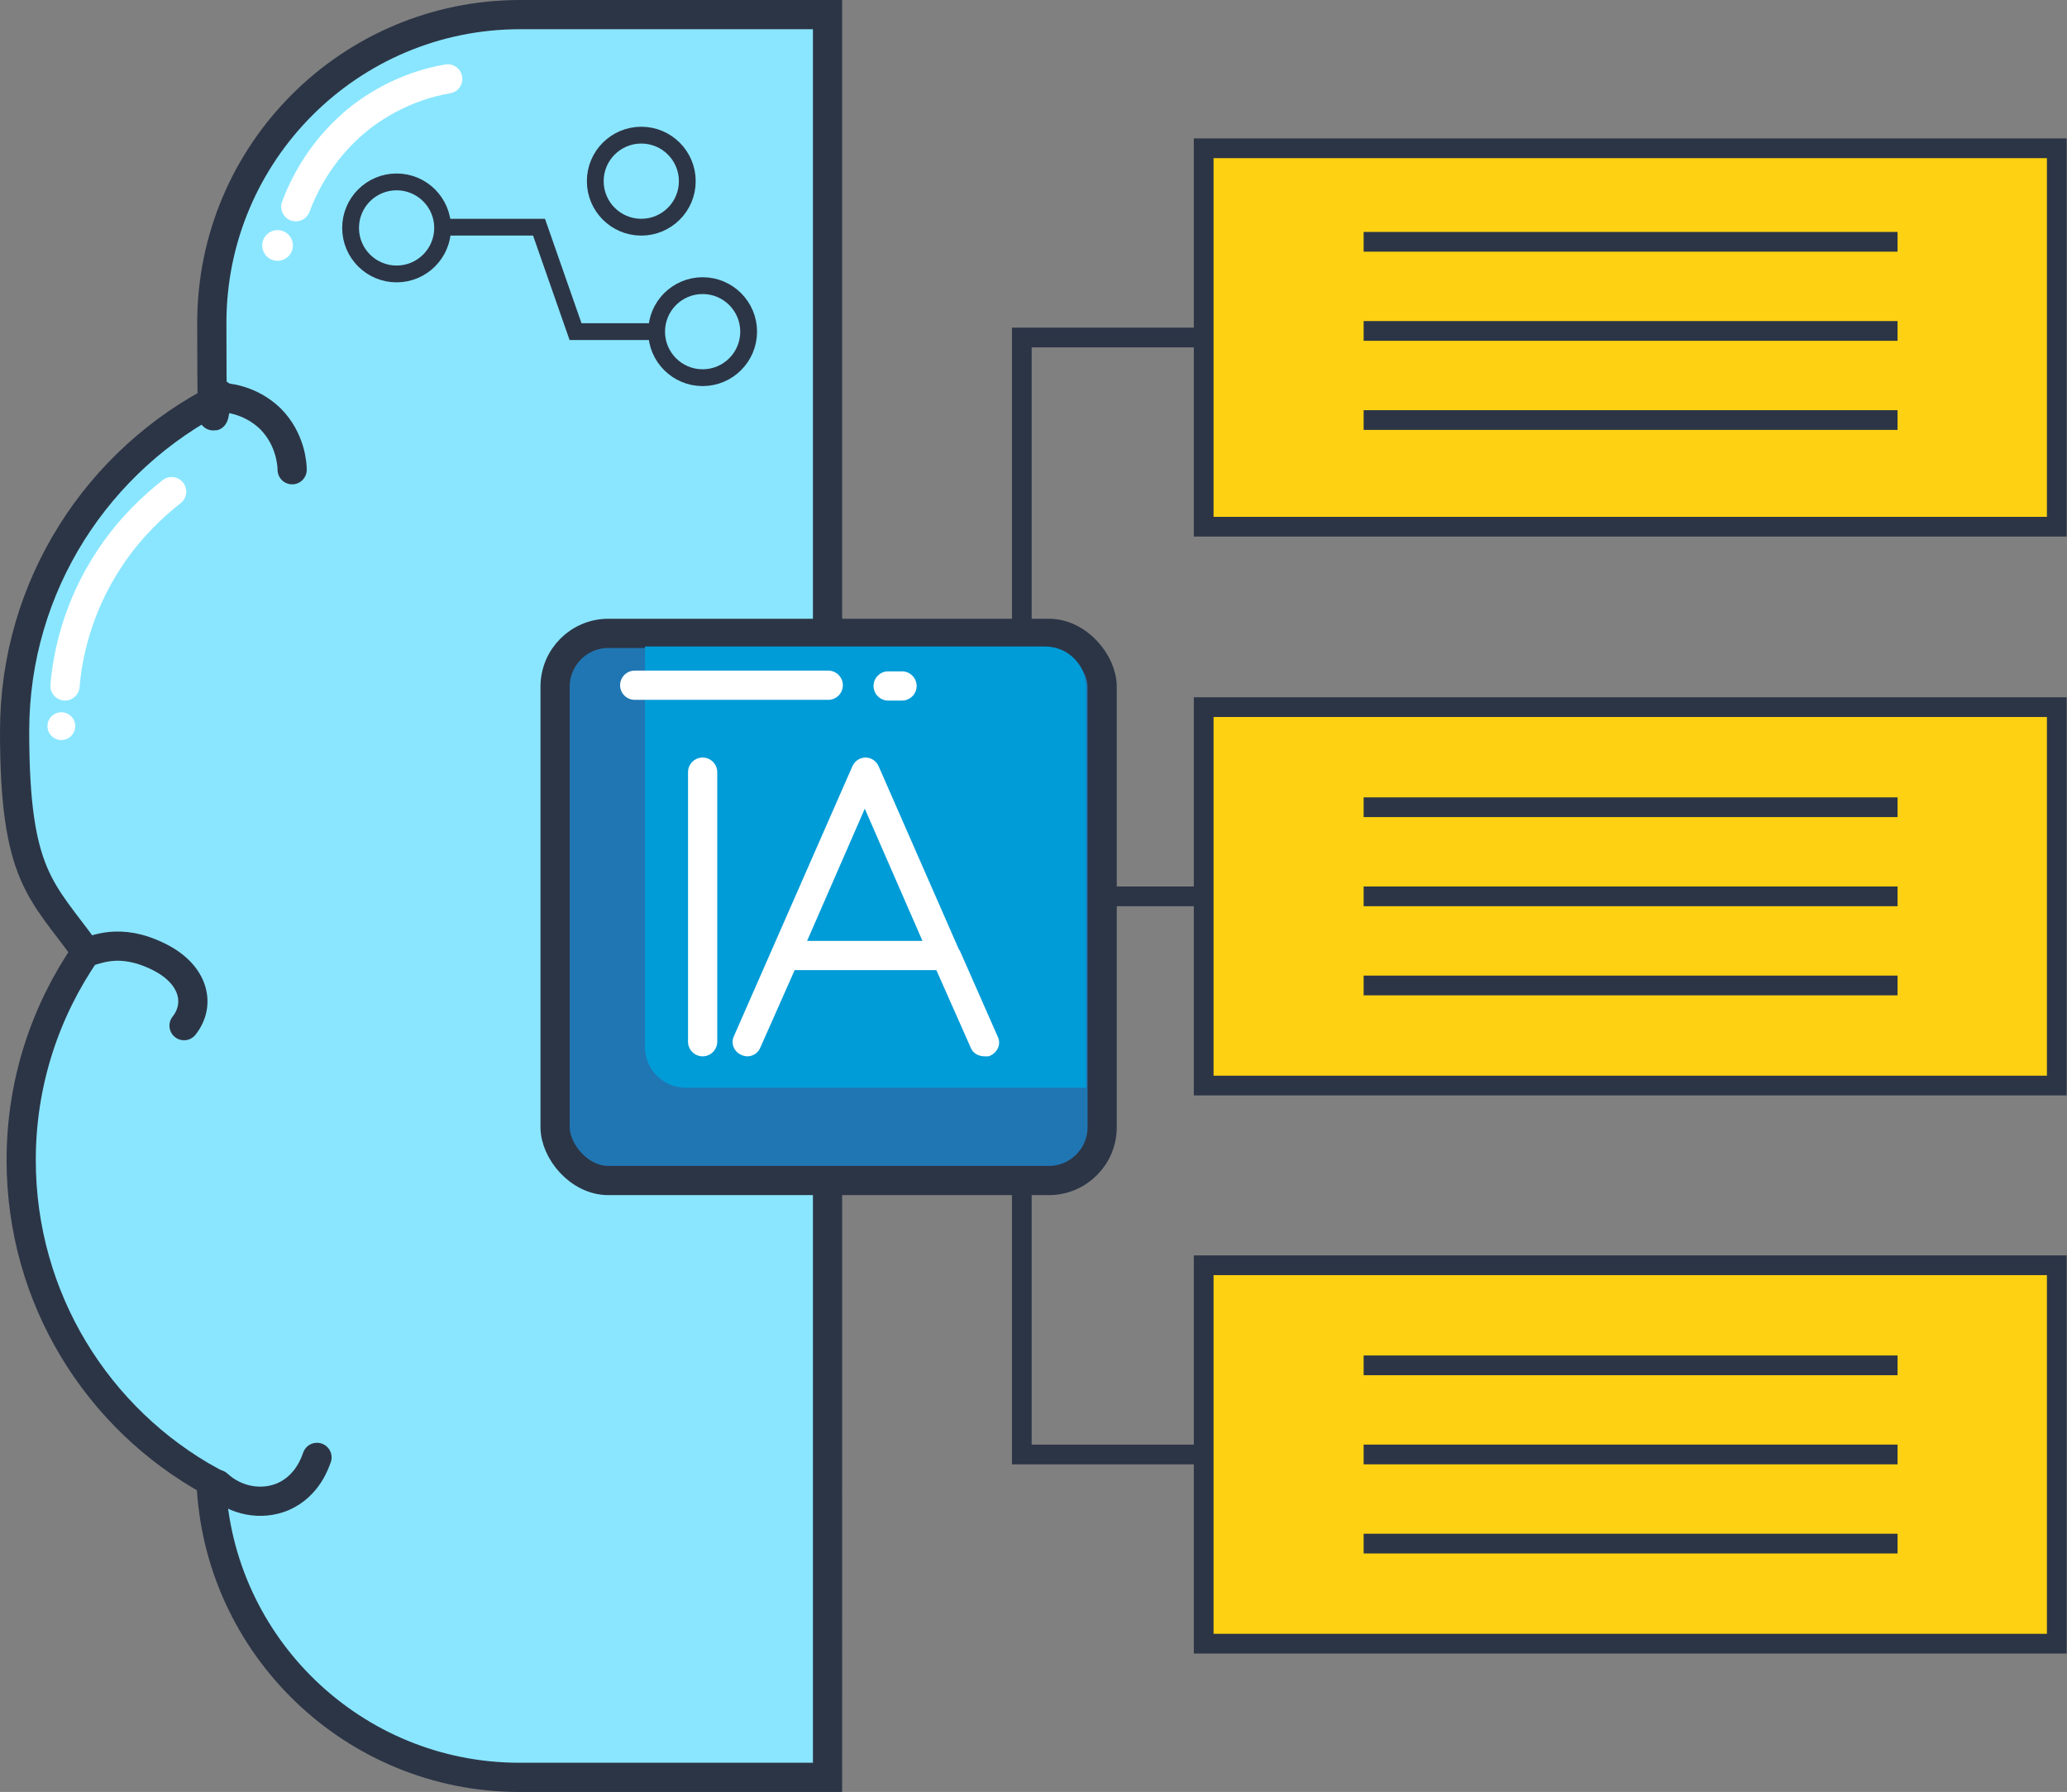
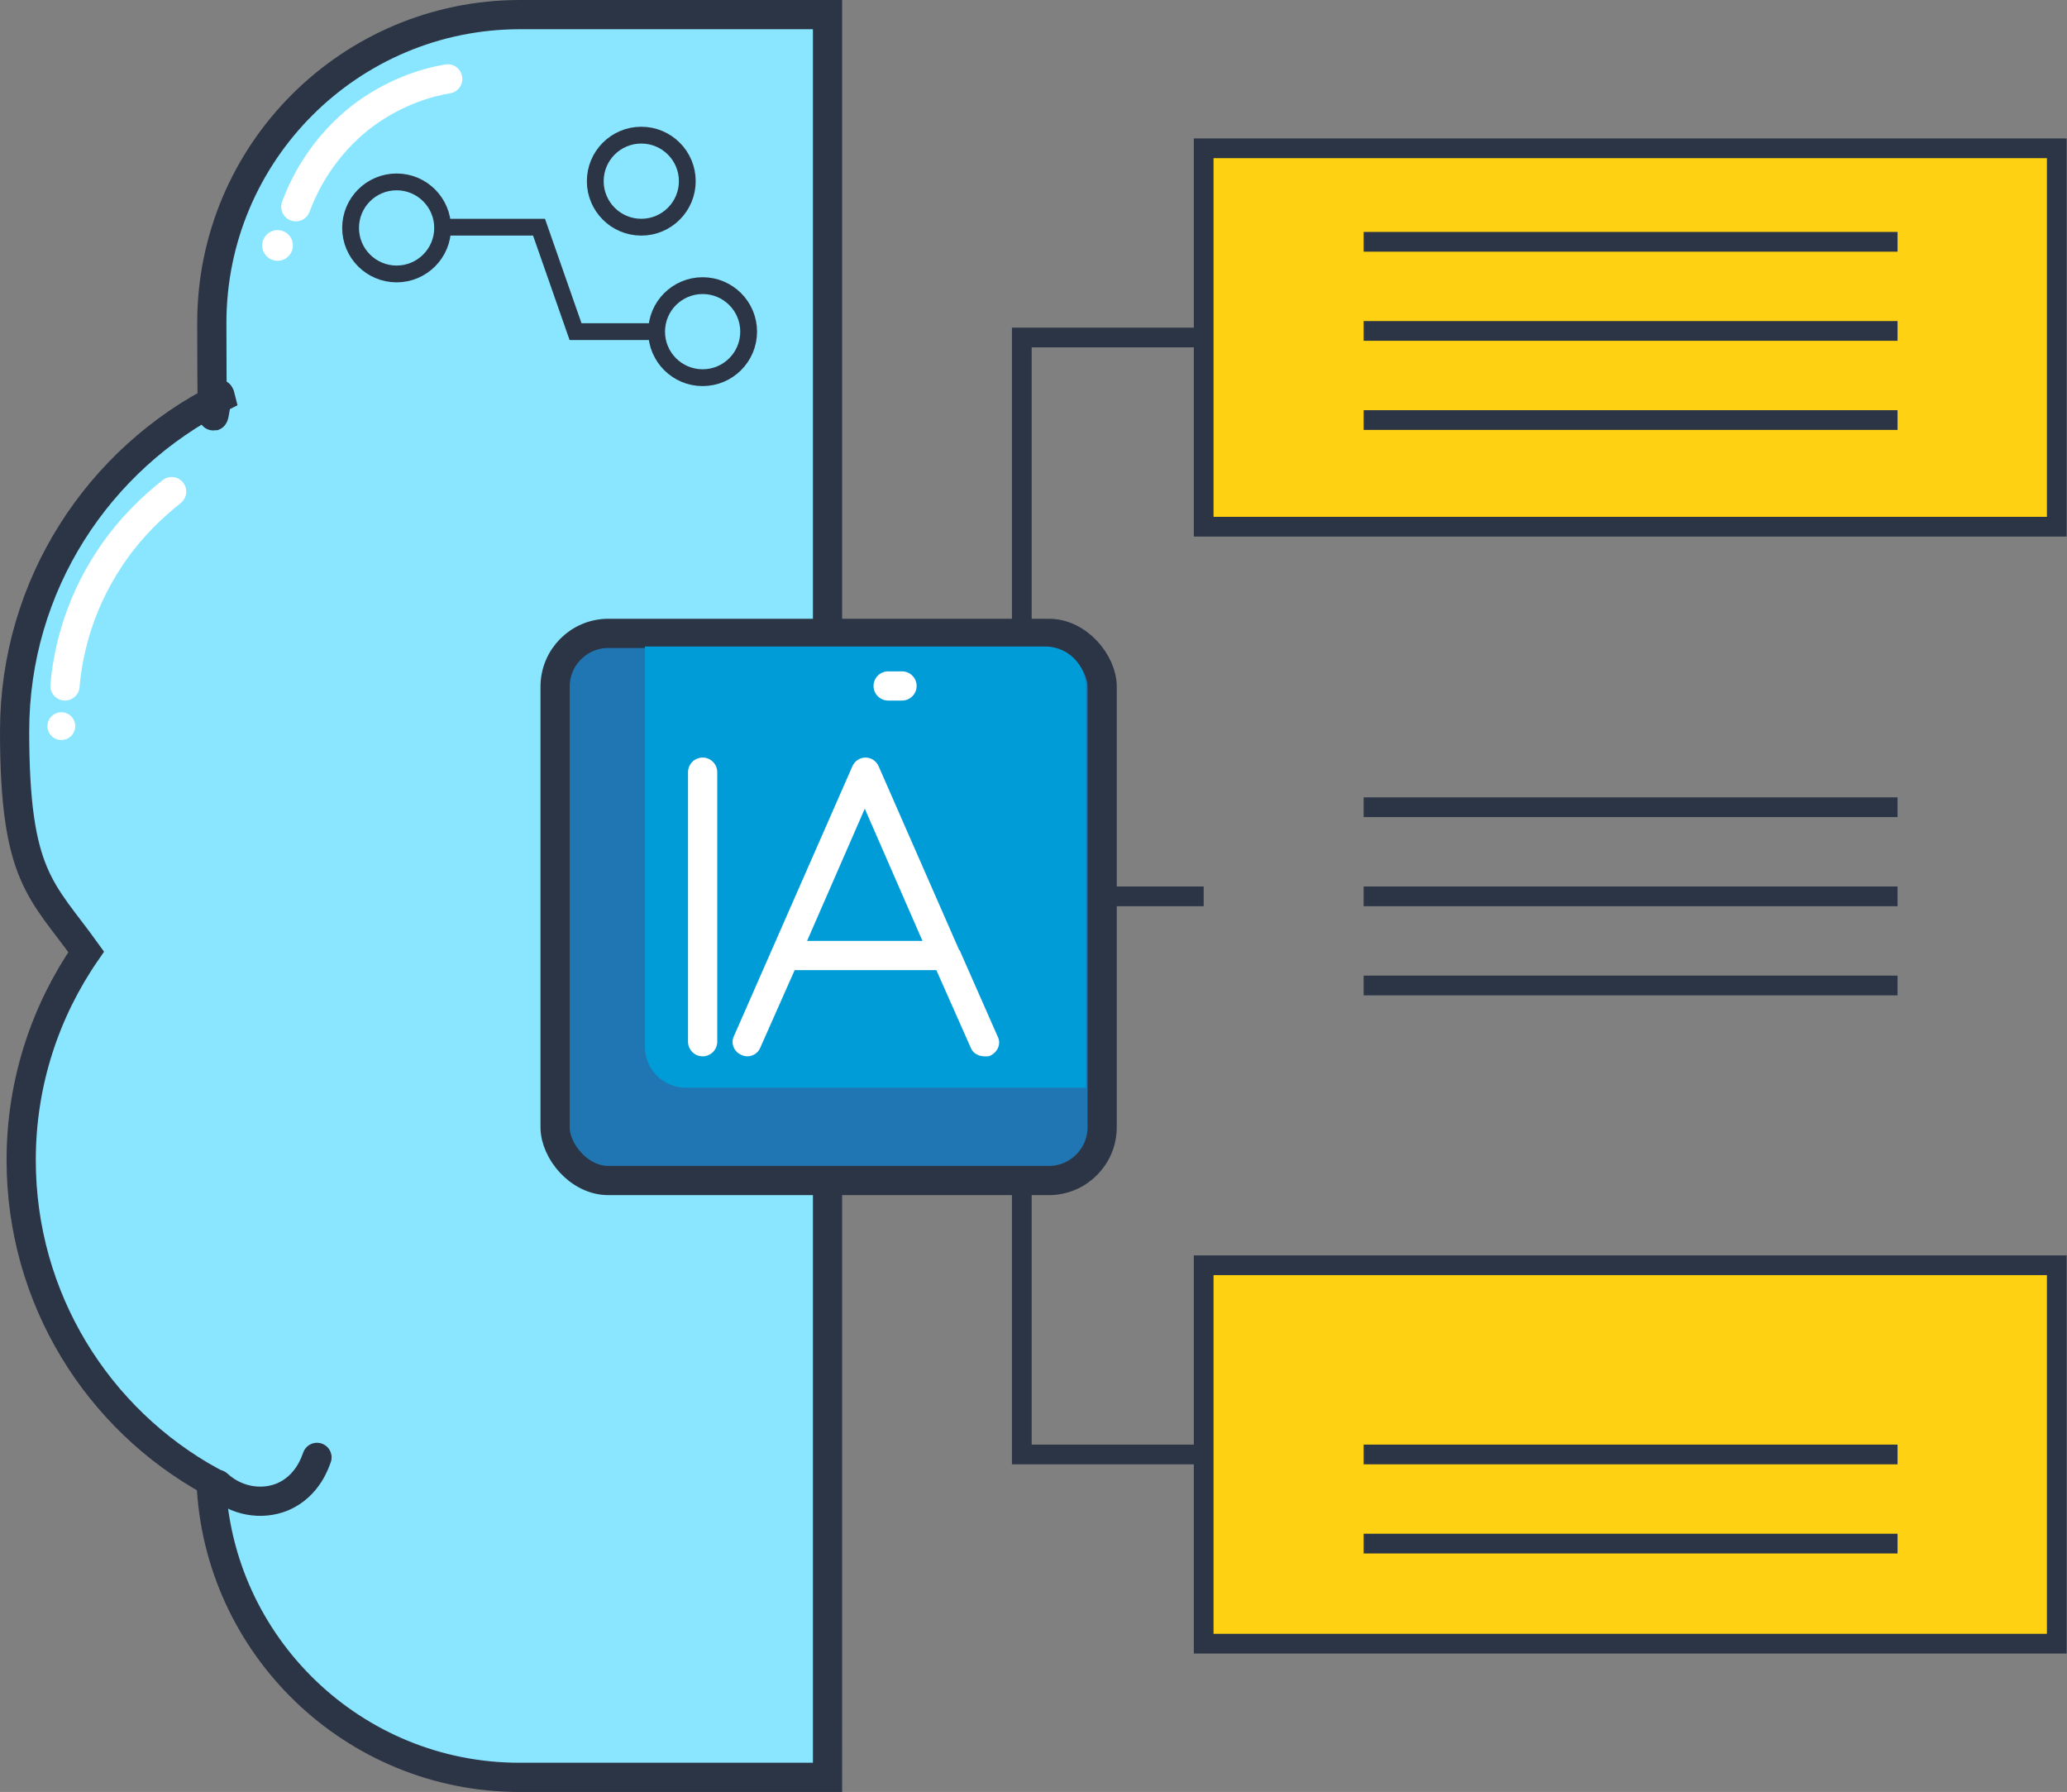
<svg xmlns="http://www.w3.org/2000/svg" id="Calque_2" version="1.1" viewBox="0 0 283 245.3">
  <rect x="0" y="0" width="283" height="245.3" fill="#808080" stroke="none" />
  <defs>
    <style>
      .st0 {
        fill: #2076b3;
      }

      .st0, .st1, .st2, .st3, .st4, .st5, .st6, .st7 {
        stroke-miterlimit: 10;
      }

      .st0, .st1, .st2, .st3, .st5 {
        stroke-width: 4px;
      }

      .st0, .st1, .st2, .st4, .st5, .st6, .st7 {
        stroke: #2c3546;
      }

      .st1, .st5 {
        fill: #8ae6ff;
      }

      .st8 {
        fill: #fff;
      }

      .st2, .st3, .st5 {
        stroke-linecap: round;
      }

      .st2, .st3, .st6, .st7 {
        fill: none;
      }

      .st3 {
        stroke: #fff;
      }

      .st4 {
        fill: #fed112;
      }

      .st4, .st6 {
        stroke-width: 2.7px;
      }

      .st9 {
        fill: #009cd7;
      }

      .st7 {
        stroke-width: 2.3px;
      }
    </style>
  </defs>
  <g id="Calque_1-2">
    <g>
      <g>
        <path class="st1" d="M71.2,2c-23.3,0-42.2,18.9-42.2,42.2s.4,6.9,1.2,10.2C13.5,62.8,2,80.1,2,100.1s3.7,21.7,9.8,30.2c-5.6,8.1-8.9,17.9-8.9,28.5,0,19,10.5,35.5,26,44,.9,22.5,19.5,40.5,42.2,40.5h42.2V2h-42.2Z" />
        <g>
          <circle class="st7" cx="87.8" cy="24.8" r="6.3" />
          <g>
            <circle class="st7" cx="54.3" cy="31.2" r="6.3" />
            <circle class="st7" cx="96.2" cy="45.4" r="6.3" />
            <polyline class="st7" points="60.6 31.1 73.8 31.1 78.8 45.4 89.9 45.4" />
          </g>
        </g>
        <g>
-           <rect class="st4" x="164.8" y="96.8" width="116.8" height="51.8" />
          <rect class="st4" x="164.8" y="20.3" width="116.8" height="51.8" />
          <rect class="st4" x="164.8" y="173.2" width="116.8" height="51.8" />
        </g>
        <polyline class="st6" points="113.4 122.7 139.9 122.7 139.9 46.2 164.8 46.2" />
        <polyline class="st6" points="164.8 199.1 139.9 199.1 139.9 122.7 164.8 122.7" />
        <g>
          <line class="st6" x1="186.7" y1="33.1" x2="259.8" y2="33.1" />
          <line class="st6" x1="186.7" y1="45.3" x2="259.8" y2="45.3" />
          <line class="st6" x1="186.7" y1="57.5" x2="259.8" y2="57.5" />
        </g>
        <g>
          <line class="st6" x1="186.7" y1="110.5" x2="259.8" y2="110.5" />
          <line class="st6" x1="186.7" y1="122.7" x2="259.8" y2="122.7" />
          <line class="st6" x1="186.7" y1="134.9" x2="259.8" y2="134.9" />
        </g>
        <g>
-           <line class="st6" x1="186.7" y1="186.9" x2="259.8" y2="186.9" />
          <line class="st6" x1="186.7" y1="199.1" x2="259.8" y2="199.1" />
          <line class="st6" x1="186.7" y1="211.3" x2="259.8" y2="211.3" />
        </g>
-         <path class="st2" d="M30.1,54.4c.7,0,4.1.2,6.9,2.9,2.8,2.8,3,6.3,3,7" />
-         <path class="st5" d="M25.2,140.4c2.3-2.9,1.4-7-3.4-9.4-5.6-2.8-8.8-.8-10-.7" />
        <path class="st5" d="M43.4,199.5c-.2.5-1.2,3.9-4.7,5.4-2.9,1.2-6.4.6-8.9-1.7" />
        <path class="st3" d="M61.3,10.8c-2.5.4-6.9,1.6-11.3,4.8-6.1,4.5-8.6,10.3-9.5,12.7" />
        <circle class="st8" cx="38" cy="33.6" r="2.1" />
        <path class="st3" d="M23.5,67.3c-2.4,1.9-5.6,4.8-8.4,9-4.7,7-5.9,13.9-6.2,17.6" />
        <circle class="st8" cx="8.4" cy="99.4" r="1.9" />
      </g>
      <rect class="st0" x="76" y="86.7" width="74.9" height="74.9" rx="7.3" ry="7.3" />
      <path class="st9" d="M143.1,88.5c3.1,0,5.6,2.5,5.6,5.6v54.8h-54.8c-3.1,0-5.6-2.5-5.6-5.6v-54.8" />
-       <path class="st8" d="M113.4,95.8h-26.5c-1.1,0-2-.9-2-2s.9-2,2-2h26.5c1.1,0,2,.9,2,2s-.9,2-2,2h0Z" />
      <path class="st8" d="M123.5,95.9h-1.9c-1.1,0-2-.9-2-2s.9-2,2-2h1.9c1.1,0,2,.9,2,2s-.9,2-2,2Z" />
      <path class="st8" d="M131.3,130h0l-11-25.1c-.3-.7-1-1.2-1.8-1.2s-1.5.5-1.8,1.2l-16.2,36.9c-.5,1,0,2.2,1,2.6,1,.5,2.2,0,2.6-1l4.7-10.6h19.4l4.7,10.6c.3.8,1.1,1.2,1.9,1.2s.5,0,.8-.1c1-.5,1.5-1.6,1-2.6l-5.2-11.8h0ZM110.5,128.8l7.9-18.1,7.9,18.1h-15.9,0Z" />
      <path class="st8" d="M96.2,103.7c-1.1,0-2,.9-2,2v36.9c0,1.1.9,2,2,2s2-.9,2-2v-36.9c0-1.1-.9-2-2-2Z" />
    </g>
  </g>
</svg>